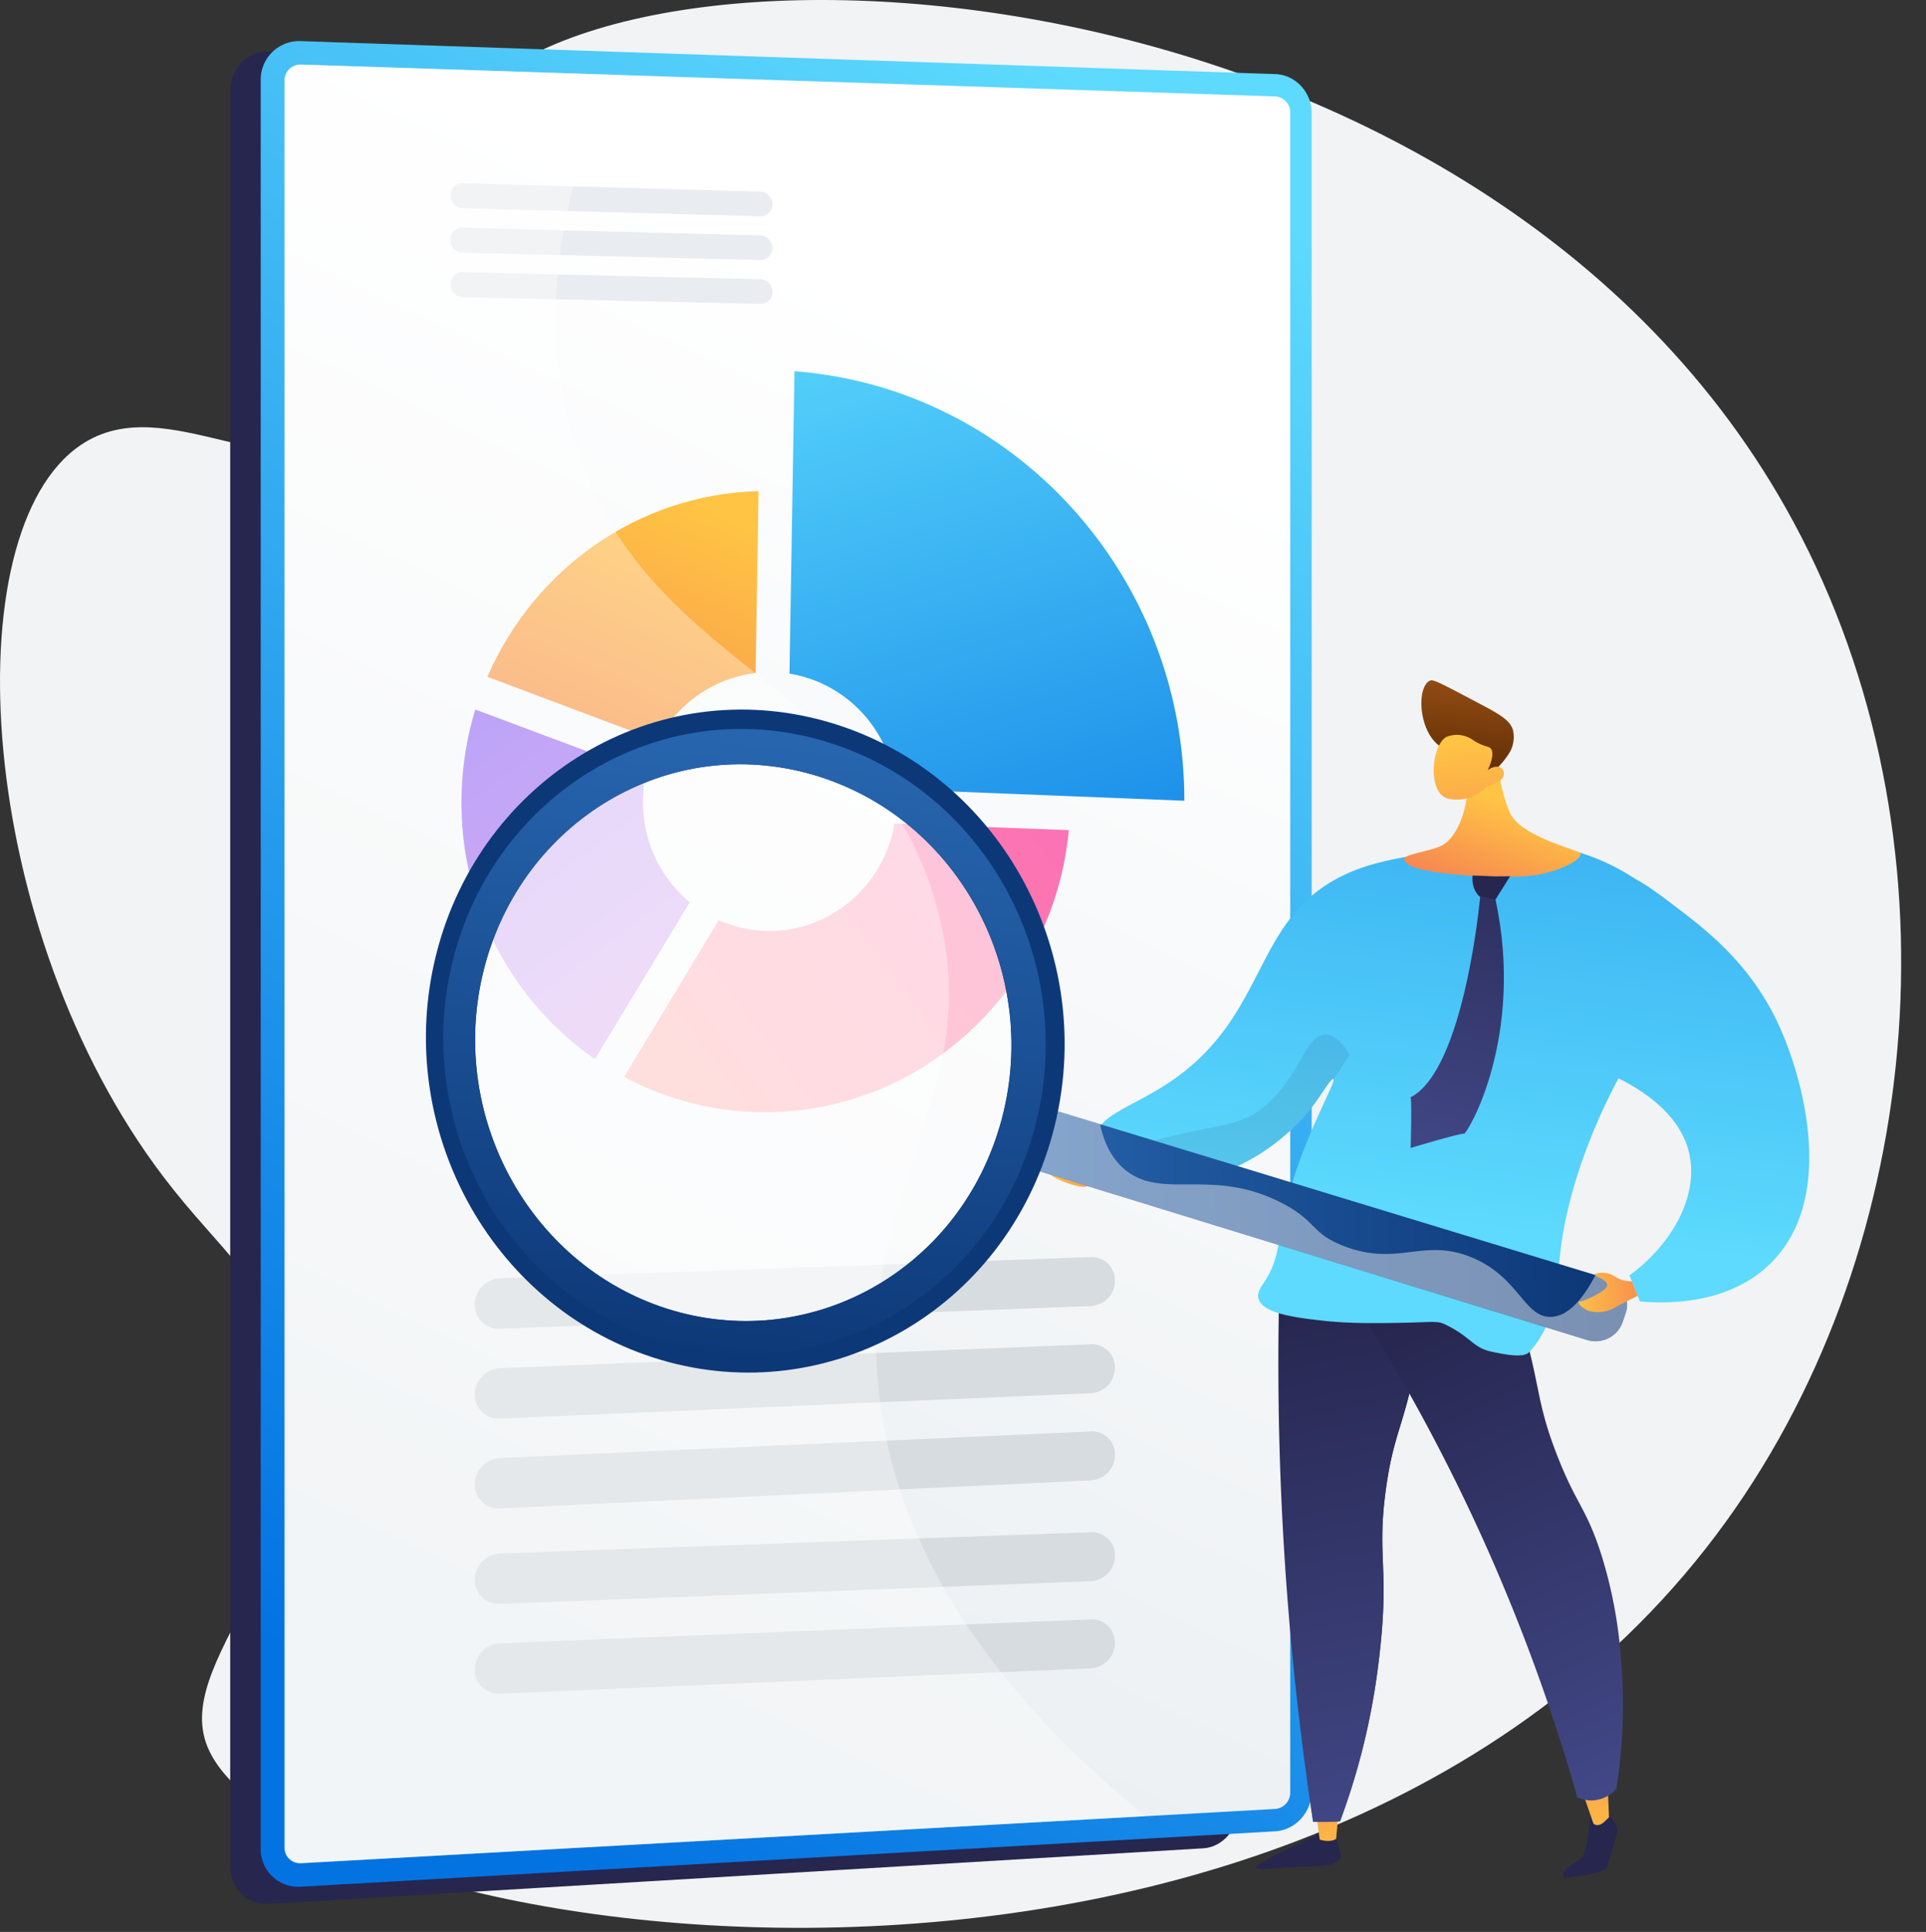
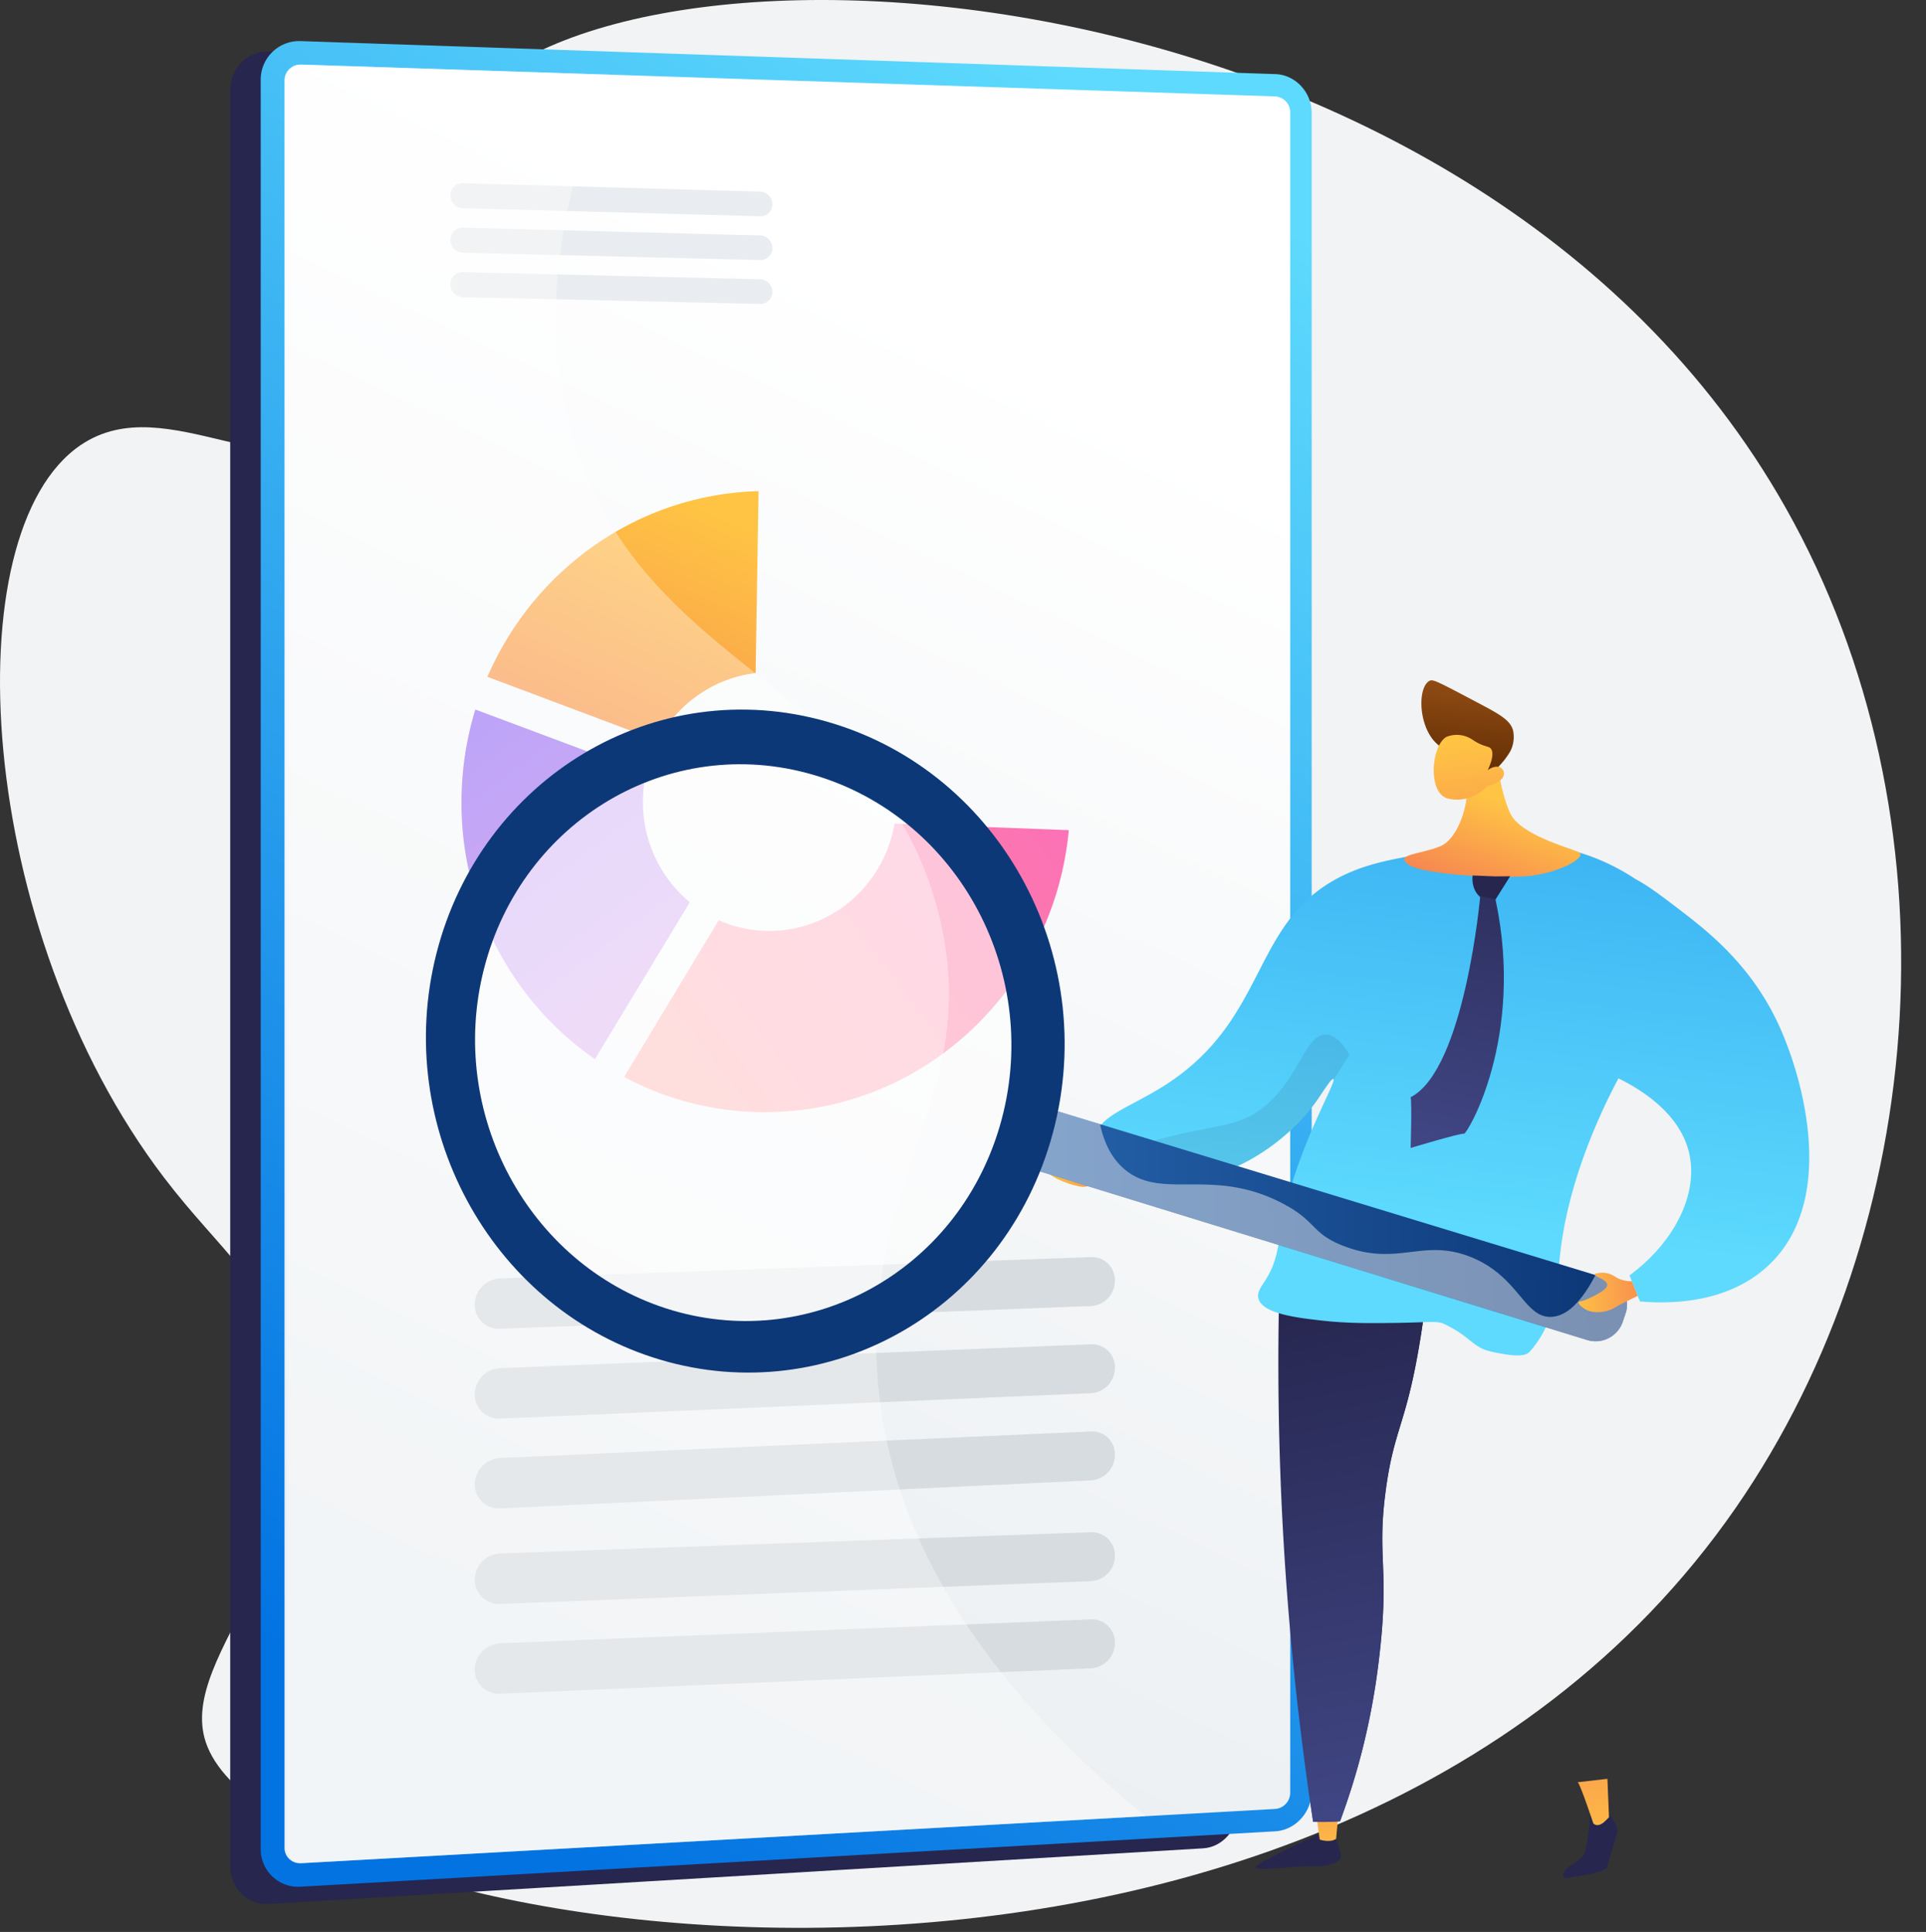
<svg xmlns="http://www.w3.org/2000/svg" width="315" height="316">
  <rect width="100%" height="100%" fill="#333333" stroke="none" />
  <style>.B{fill-rule:nonzero}.C{fill:#26264f}</style>
  <defs>
    <linearGradient x1="70.651%" y1="0%" x2="32.769%" y2="98.573%" id="A">
      <stop stop-color="#5ddafd" offset="0%" />
      <stop stop-color="#0373e2" offset="100%" />
    </linearGradient>
    <linearGradient x1="60.003%" y1="13.284%" x2="39.128%" y2="91.365%" id="B">
      <stop stop-color="#fff" offset="0%" />
      <stop stop-color="#ebeff2" offset="100%" />
    </linearGradient>
    <linearGradient x1="81.11%" y1="7.567%" x2="0%" y2="177.198%" id="C">
      <stop stop-color="#ffc444" offset="0%" />
      <stop stop-color="#f36f56" offset="100%" />
    </linearGradient>
    <linearGradient x1="-11.237%" y1="83.794%" x2="121.404%" y2="19.342%" id="D">
      <stop stop-color="#ff9085" offset="0%" />
      <stop stop-color="#fb6fbb" offset="100%" />
    </linearGradient>
    <linearGradient x1="99.044%" y1="162.429%" x2="14.377%" y2="-13.274%" id="E">
      <stop stop-color="#e38ddd" offset="0%" />
      <stop stop-color="#9571f6" offset="100%" />
    </linearGradient>
    <linearGradient x1="-6.164%" y1="-20.873%" x2="50%" y2="176.898%" id="F">
      <stop stop-color="#5ddafd" offset="0%" />
      <stop stop-color="#0373e2" offset="100%" />
    </linearGradient>
    <linearGradient x1="206.685%" y1="166.646%" x2="168.539%" y2="-357.347%" id="G">
      <stop stop-color="#ffc444" offset="0%" />
      <stop stop-color="#f36f56" offset="100%" />
    </linearGradient>
    <linearGradient x1="205.367%" y1="166.646%" x2="167.541%" y2="-357.347%" id="H">
      <stop stop-color="#ffc444" offset="0%" />
      <stop stop-color="#f36f56" offset="100%" />
    </linearGradient>
    <linearGradient x1="56.213%" y1="111.094%" x2="50.776%" y2="12.902%" id="I">
      <stop stop-color="#444b8c" offset="0%" />
      <stop stop-color="#26264f" offset="100%" />
    </linearGradient>
    <linearGradient x1="55.399%" y1="111.094%" x2="50.675%" y2="12.902%" id="J">
      <stop stop-color="#444b8c" offset="0%" />
      <stop stop-color="#26264f" offset="100%" />
    </linearGradient>
    <linearGradient x1="76.511%" y1="111.094%" x2="53.313%" y2="12.902%" id="K">
      <stop stop-color="#444b8c" offset="0%" />
      <stop stop-color="#26264f" offset="100%" />
    </linearGradient>
    <linearGradient x1="56.795%" y1="75.675%" x2="91.529%" y2="-129.168%" id="L">
      <stop stop-color="#5ddafd" offset="0%" />
      <stop stop-color="#0373e2" offset="100%" />
    </linearGradient>
    <linearGradient x1="55.506%" y1="38.243%" x2="8.242%" y2="129.619%" id="M">
      <stop stop-color="#ffc444" offset="0%" />
      <stop stop-color="#f36f56" offset="100%" />
    </linearGradient>
    <linearGradient x1="68.479%" y1="80.233%" x2="78.626%" y2="-47.771%" id="N">
      <stop stop-color="#622e04" offset="0%" />
      <stop stop-color="#b3611f" offset="100%" />
    </linearGradient>
    <linearGradient x1="54.794%" y1="7.739%" x2="88.026%" y2="312.086%" id="O">
      <stop stop-color="#ffc444" offset="0%" />
      <stop stop-color="#f36f56" offset="100%" />
    </linearGradient>
    <linearGradient x1="0%" y1="50%" x2="134.798%" y2="35.951%" id="P">
      <stop stop-color="#ffc444" offset="0%" />
      <stop stop-color="#f36f56" offset="100%" />
    </linearGradient>
    <linearGradient x1="-56.097%" y1="54.333%" x2="94.754%" y2="53.316%" id="Q">
      <stop stop-color="#357ecc" offset="0%" />
      <stop stop-color="#0D3878" offset="100%" />
    </linearGradient>
    <linearGradient x1="35.884%" y1="-44.171%" x2="20.645%" y2="92.939%" id="R">
      <stop stop-color="#357ecc" offset="0%" />
      <stop stop-color="#0D3878" offset="100%" />
    </linearGradient>
    <linearGradient x1="-16.303%" y1="45.905%" x2="181.627%" y2="38.916%" id="S">
      <stop stop-color="#ffc444" offset="0%" />
      <stop stop-color="#f36f56" offset="100%" />
    </linearGradient>
    <linearGradient x1="43.151%" y1="123.898%" x2="60.726%" y2="-49.032%" id="T">
      <stop stop-color="#444b8c" offset="0%" />
      <stop stop-color="#26264f" offset="100%" />
    </linearGradient>
  </defs>
  <g fill="none" fill-rule="evenodd">
    <path d="M74.748 18.954C64.306 34.17 76.551 58.857 61.054 70.307c-15.083 11.145-33.615-7.121-47.83 2.473-21.089 14.23-17.236 79.35 13.595 119.823 9.274 12.173 17.019 16.905 20.454 30.663 7.364 29.549-18.529 47.127-13.603 61.741 11.096 32.908 181.74 60.52 250.21-38.374 31.976-46.187 36.761-112.885 8.19-163.538C240.443-8.453 98.18-15.212 74.748 18.954z" fill="#f2f3f4" />
    <path d="M196.793 13.852L43.982 8.438c-1.652-.081-3.264.551-4.46 1.746s-1.872 2.852-1.87 4.583v290.484c-.006 1.718.675 3.36 1.876 4.53s2.816 1.762 4.453 1.632l152.811-9.092c3.161-.187 5.706-3.121 5.706-6.552V20.269c.011-3.427-2.545-6.305-5.706-6.417z" class="B C" />
    <path d="M208.566 12.119L49.239 6.725c-1.722-.08-3.402.548-4.649 1.739a6.31 6.31 0 0 0-1.951 4.564v289.417a6.13 6.13 0 0 0 6.6 6.151l159.327-9.057c3.294-.19 5.961-3.112 5.961-6.531V18.509c.015-3.42-2.648-6.28-5.961-6.391z" fill="url(#A)" />
    <path d="M208.566 15.77L49.239 10.56c-.707-.029-1.396.23-1.907.719s-.801 1.166-.801 1.873v289.079a2.52 2.52 0 0 0 2.708 2.526l159.327-8.875c1.394-.112 2.464-1.283 2.45-2.682V18.399c.015-1.389-1.063-2.545-2.45-2.629z" fill="url(#B)" class="B" />
    <path d="M178.473 234.131a3.74 3.74 0 0 1 3.873 3.823h0l-.005.205c-.098 2.107-1.758 3.828-3.884 3.979h0l-96.673 4.588a3.91 3.91 0 0 1-2.921-1.069c-.784-.745-1.223-1.782-1.214-2.864h0l.007-.208c.126-2.209 1.897-3.989 4.128-4.105h0zm0-14.257c1.031-.033 2.029.36 2.762 1.086a3.76 3.76 0 0 1 1.111 2.752h0l-.004.205c-.093 2.106-1.759 3.824-3.884 3.96h0l-96.673 4.158c-1.082.058-2.139-.334-2.922-1.082s-1.222-1.787-1.213-2.87h0l.007-.208a4.34 4.34 0 0 1 4.128-4.087h0zm0-14.257c1.033-.027 2.031.37 2.763 1.099a3.78 3.78 0 0 1 1.11 2.759h0l-.004.205c-.092 2.103-1.761 3.816-3.885 3.942h0l-96.673 3.724c-1.083.052-2.139-.343-2.921-1.094a3.95 3.95 0 0 1-1.214-2.874h0l.007-.208a4.32 4.32 0 0 1 4.128-4.071h0zm0 59.257c1.031-.033 2.029.36 2.762 1.086a3.76 3.76 0 0 1 1.111 2.752h0l-.004.205c-.093 2.106-1.759 3.824-3.884 3.96h0l-96.673 4.158c-1.082.058-2.139-.334-2.922-1.082s-1.222-1.787-1.213-2.87h0l.007-.208a4.34 4.34 0 0 1 4.128-4.087h0zm0-14.257c1.033-.027 2.031.37 2.763 1.099a3.78 3.78 0 0 1 1.11 2.759h0l-.004.205c-.092 2.103-1.761 3.816-3.885 3.942h0l-96.673 3.724c-1.083.052-2.139-.343-2.921-1.094a3.95 3.95 0 0 1-1.214-2.874h0l.007-.208a4.32 4.32 0 0 1 4.128-4.071h0z" fill="#d7dce0" />
    <path d="M75.712 44.518l48.629 1.164c1.109.037 1.988.948 1.986 2.058h0l-.006.175a1.94 1.94 0 0 1-1.98 1.788h0l-48.629-1.099c-1.135-.031-2.041-.957-2.047-2.092h0l.008-.178a1.99 1.99 0 0 1 2.039-1.815h0zm0-7.277l48.629 1.271c1.109.043 1.986.955 1.986 2.066h0l-.006.174a1.94 1.94 0 0 1-1.98 1.785h0l-48.629-1.21a2.11 2.11 0 0 1-2.047-2.092h0l.007-.179c.041-.473.25-.918.593-1.252.386-.376.908-.579 1.446-.562h0zm0-7.273l48.629 1.377c1.109.043 1.986.955 1.986 2.066h0l-.005.175c-.035.463-.237.9-.57 1.228a1.93 1.93 0 0 1-1.411.556h0l-48.629-1.316c-1.135-.037-2.039-.964-2.047-2.1h0l.007-.178c.04-.473.249-.918.593-1.251.386-.375.909-.576 1.447-.556h0z" fill="#e9ecf0" />
    <g transform="translate(75.478 60.72)">
      <path d="M32.125 60.464c3.187-6.128 9.163-10.278 15.976-11.096l.483-29.76c-19.735.518-36.734 12.788-44.35 30.374l27.89 10.483z" fill="url(#C)" />
      <g class="B">
        <path d="M70.833 73.984c-1.685 9.888-10.103 17.475-20.294 17.571-2.915.03-5.802-.57-8.468-1.761l-15.467 25.637a48.6 48.6 0 0 0 23.934 5.753c25.657-.476 46.442-20.712 48.785-46.123l-28.491-1.078z" fill="url(#D)" />
        <path d="M37.336 86.856c-4.868-4.037-7.68-10.065-7.661-16.42a21.69 21.69 0 0 1 .498-4.66L2.264 55.332A51.79 51.79 0 0 0 .001 70.528c-.053 16.772 8.117 32.487 21.827 41.984l15.509-25.656z" fill="url(#E)" />
      </g>
-       <path d="M53.643 49.463c9.414 1.541 16.586 9.333 17.411 18.913l47.169 1.879v-.065c0-36.848-27.906-67.468-63.761-70.191l-.818 49.463z" fill="url(#F)" />
    </g>
    <path d="M143.561 225.819c-2.708-33.094 17.612-46.746 9.864-76.725-9.578-37.058-46.408-38.644-58.961-74.983-4.61-13.348-6.547-33.25 5.44-61.894l-50.276-1.646a2.61 2.61 0 0 0-1.906.721 2.6 2.6 0 0 0-.802 1.872v289.044c-.003.703.288 1.376.802 1.856s1.205.724 1.907.673l137.702-7.672c-32.641-26.719-42.174-51.752-43.768-71.247z" fill="#fff" opacity=".35" style="mix-blend-mode:soft-light" class="B" />
    <g transform="translate(69.659 111.279)">
      <path d="M145.936 188.77s-10.126 4.633-10.271 5.371 6.516-.262 9.247-.164 4.972-.715 4.724-1.868-1.213-4.063-1.213-4.063l-2.488.723z" class="B C" />
      <path d="M145.556 185.05l.628 4.565s1.605.567 2.682-.11l.449-5.006-3.758.552z" fill="url(#G)" />
      <path d="M193.299 185.027l1.187 1.902a2.28 2.28 0 0 1 .274 1.769l-1.582 5.447c-.487 1.092-7.045 1.754-7.045 1.754s-.59-.822.761-1.818 2.233-1.141 2.712-2.625.799-5.645.799-5.645l2.895-.784z" class="B C" />
      <path d="M188.38 180.23c.43.342 2.552 6.733 2.552 6.733s.685.867 1.978-.422l.586-.578-.259-6.288-4.858.555z" fill="url(#H)" />
      <g class="B">
        <path d="M139.759 93.341a497.98 497.98 0 0 0 .331 44.213 497.7 497.7 0 0 0 5.01 49.143h2.613l1.788-.087c1.464-3.936 2.708-7.95 3.728-12.024a115.49 115.49 0 0 0 2.59-14.074c1.902-15.425-.38-16.764 1.179-28.198 1.381-10.126 3.374-10.525 5.683-24.904 2.503-15.596.605-17.932-.316-18.776-3.926-3.591-13.124-1.118-22.607 4.709z" fill="url(#I)" />
        <path d="M162.381 88.628c-3.747-3.424-12.283-1.324-21.302 3.933 10.408 11.195 11.556 18.468 10.324 23.204-1.396 5.325-5.668 6.889-5.637 12.724.038 7.167 6.512 9.053 6.394 16.638-.08 5.017-2.925 4.972-3.579 11.172-.761 7.334 2.944 9.852 1.754 15.277-.514 2.336-1.982 5.39-6.181 8.54l.955 6.596c.829.023 1.7.027 2.613 0 .616 0 1.213-.049 1.788-.087 1.464-3.936 2.708-7.95 3.728-12.024a115.49 115.49 0 0 0 2.59-14.074c1.902-15.425-.38-16.764 1.179-28.198 1.381-10.126 3.374-10.525 5.683-24.904 2.495-15.619.597-17.951-.308-18.795z" fill="url(#J)" />
-         <path d="M146.187 93.097a306.24 306.24 0 0 1 27.32 48.774 306.05 306.05 0 0 1 14.809 40.835 5.46 5.46 0 0 0 2.994.456 5.56 5.56 0 0 0 3.385-1.837c1.137-7.18 1.381-14.473.727-21.713a74.74 74.74 0 0 0-3.093-16.311c-2.488-7.954-4.184-8.399-7.425-16.813-3.363-8.73-2.556-10.913-5.786-21.846a144.55 144.55 0 0 0-7.189-19.164l-25.741 7.619z" fill="url(#K)" />
      </g>
      <path d="M170.175 27.385c4.968-.472 10.271-.559 13.234-.274 4.845.461 10.127 2.533 14.453 5.417 2.072 1.09 4.327 2.816 7.146 4.968 4.416 3.382 11.689 8.943 16.254 18.883 3.987 8.669 9.662 28.822-1.784 39.412-6.881 6.36-16.6 6.178-20.922 5.797l-1.712-4.253c7.265-5.337 11.351-13.279 9.746-20.066-1.426-6.044-7.07-9.948-11.55-12.169-4.486 8.442-8.151 18.229-9.379 27.446a89.43 89.43 0 0 0-.282 2.456l-.083.815c-.512 5.015-1.02 9.868-4.808 14.022-.879.97-3.334.574-6.076 0-3.268-.685-3.3-2.32-7.64-4.451-1.426-.7-1.917-.377-8.159-.285-3.895.053-7.84.099-12.07-.38-4.006-.456-9.776-1.111-10.381-3.637-.24-1.008.445-1.894 1-2.746 2.454-3.762 2.111-6.41 3.424-12.058 2.56-11.043 8.471-20.754 7.828-21.085-.234-.112-1.072 1.13-1.952 2.438l-.23.342h0l-.23.34h0l-.114.167c-5.398 7.905-16.794 15.048-26.627 13.04-4.203-.871-9.426-3.671-9.51-6.847-.091-3.328 5.516-4.812 11.385-8.62 17.072-11.107 13.629-27.16 29.4-34.387 3.91-1.788 7.749-2.461 13.264-3.424 2.271-.399 4.386-.673 6.375-.86z" fill="url(#L)" />
      <path d="M175.14 12.366s.388 5.351 2.163 9.309c1.6 3.587 9.557 5.647 11.191 6.411s-2.912 3.257-7.526 3.851-17.838-.096-20.268-1.783 1.869-1.673 5.121-2.977 4.993-7.809 4.332-10.72 4.987-4.091 4.987-4.091z" fill="url(#M)" />
      <path d="M165.374 10.403c-3.02-2.673-3.261-9.077-1.296-10.286.571-.351 1.033-.116 8.092 3.618 3.503 1.848 5.217 2.819 5.644 4.498.231 1.139.071 2.323-.455 3.36a12.9 12.9 0 0 1-1.757 2.337l-1.133 1.329c-1.215 1.299-2.616 2.412-4.156 3.303a12.31 12.31 0 0 0-.378-2.15c-.243-.917-.603-1.798-1.07-2.623-1.107-1.874-2.509-2.507-3.491-3.385z" fill="url(#N)" />
      <path d="M173.625 17.252s-2.447 2.948-6.381 2.107c-3.505-.758-2.818-8.763-.326-10.11a4.51 4.51 0 0 1 3.555.075c.699.309.901.629 2.018 1.131 1.059.448 1.387.375 1.678.711s.535 1.312-.504 3.526c.777-.586 1.626-.727 2.176-.37a1.24 1.24 0 0 1 .403.534c.362.973-.638 2.006-2.618 2.396z" fill="url(#O)" />
      <path d="M123.539 74.184c7.129-1.605 9.97-1.552 13.496-4.394 5.866-4.728 6.748-11.925 10.16-11.838 1.609.042 2.921 1.689 3.853 3.298l-2.579 4.036c0-.053 0-.091-.042-.107-.285-.145-1.465 1.735-2.526 3.287-5.413 7.905-16.81 15.048-26.627 13.04-2.819-.574-6.086-2.024-7.965-3.872a122.42 122.42 0 0 1 12.23-3.45h0z" opacity=".1" class="B C" />
      <path d="M111.929 80.312s-4.021-.399-6.417-1.423-3.945.445-3.724 1.465 4.161 2.438 5.736 2.492 4.405-2.533 4.405-2.533z" fill="url(#P)" />
      <path d="M195.722 104.985l.502-1.48a4.39 4.39 0 0 0-2.944-5.618L98.117 68.901l-2.902 9.826 94.687 29.165c2.406.751 4.975-.532 5.82-2.906z" fill="url(#Q)" />
      <g class="B">
        <path d="M98.117 68.901l12.134 3.694c.829 3.872 2.45 6.086 4.078 7.437 6.132 5.082 14.314-.46 25.733 5.5 5.729 2.986 4.641 4.892 10.008 6.976 8.882 3.45 12.933-1.328 20.804 1.811 7.946 3.176 8.73 10.035 13.238 9.791 1.929-.107 4.409-1.522 7.178-6.847l1.989.605a4.39 4.39 0 0 1 2.956 5.637l-.502 1.48c-.845 2.374-3.414 3.657-5.82 2.906L95.215 78.726l2.902-9.826z" fill="#d8dee8" opacity=".535" style="mix-blend-mode:multiply" />
        <path d="M38.921 104.212c23.748 7.642 49.101-5.892 56.431-30.793 7.482-25.414-6.767-52.346-31.603-59.547-24.455-7.098-49.276 7.847-55.667 32.828-6.265 24.471 7.467 49.983 30.838 57.511z" fill="#fff" opacity=".56" />
      </g>
      <path d="M1.707 44.734C8.984 15.992 37.494-1.331 65.693 6.787c28.716 8.266 45.156 39.382 36.43 68.71-8.521 28.64-37.735 44.087-65.001 35.251C10.33 102.067-5.403 72.834 1.707 44.734zm92.135 28.225c7.208-24.547-6.55-50.543-30.526-57.519-23.619-6.87-47.61 7.551-53.803 31.687-6.086 23.672 7.189 48.348 29.811 55.617 22.957 7.368 47.446-5.725 54.518-29.785h0z" fill="#0D3878" />
-       <path d="M4.461 45.579C11.365 18.465 38.274 2.172 64.848 9.853c27.034 7.825 42.524 37.115 34.342 64.743-7.988 27.008-35.548 41.645-61.289 33.33-25.326-8.182-40.188-35.814-33.44-62.346zm89.392 27.388c7.208-24.547-6.55-50.543-30.526-57.519-23.619-6.87-47.61 7.551-53.803 31.687-6.086 23.672 7.189 48.348 29.811 55.617 22.945 7.361 47.435-5.733 54.506-29.792l.011.008z" fill="url(#R)" />
      <path d="M198.191 100.679l-.962-2.393c-1.015.028-2.013-.261-2.857-.825-.689-.433-1.502-.628-2.313-.555-.361.103-1.727.042-.171.787s1.548 1.293.898 1.902-3.119 1.902-4.009 1.986.719 1.438 1.617 1.617a5.54 5.54 0 0 0 4.184-.677c.669-.396 3.614-1.841 3.614-1.841z" fill="url(#S)" />
      <g class="B">
        <path d="M171.196 31.921c-.194 1.626.46 3.128 1.641 3.802a3.26 3.26 0 0 0 1.95.365l2.536-4.04-2.503.019-3.624-.147z" class="C" />
        <path d="M172.438 35.282s-2.53 28.37-11.385 32.911c.228.909 0 8.293 0 8.293s8.258-2.488 8.726-2.324 10-15.642 5.154-38.328l-2.495-.552z" fill="url(#T)" />
      </g>
    </g>
  </g>
</svg>